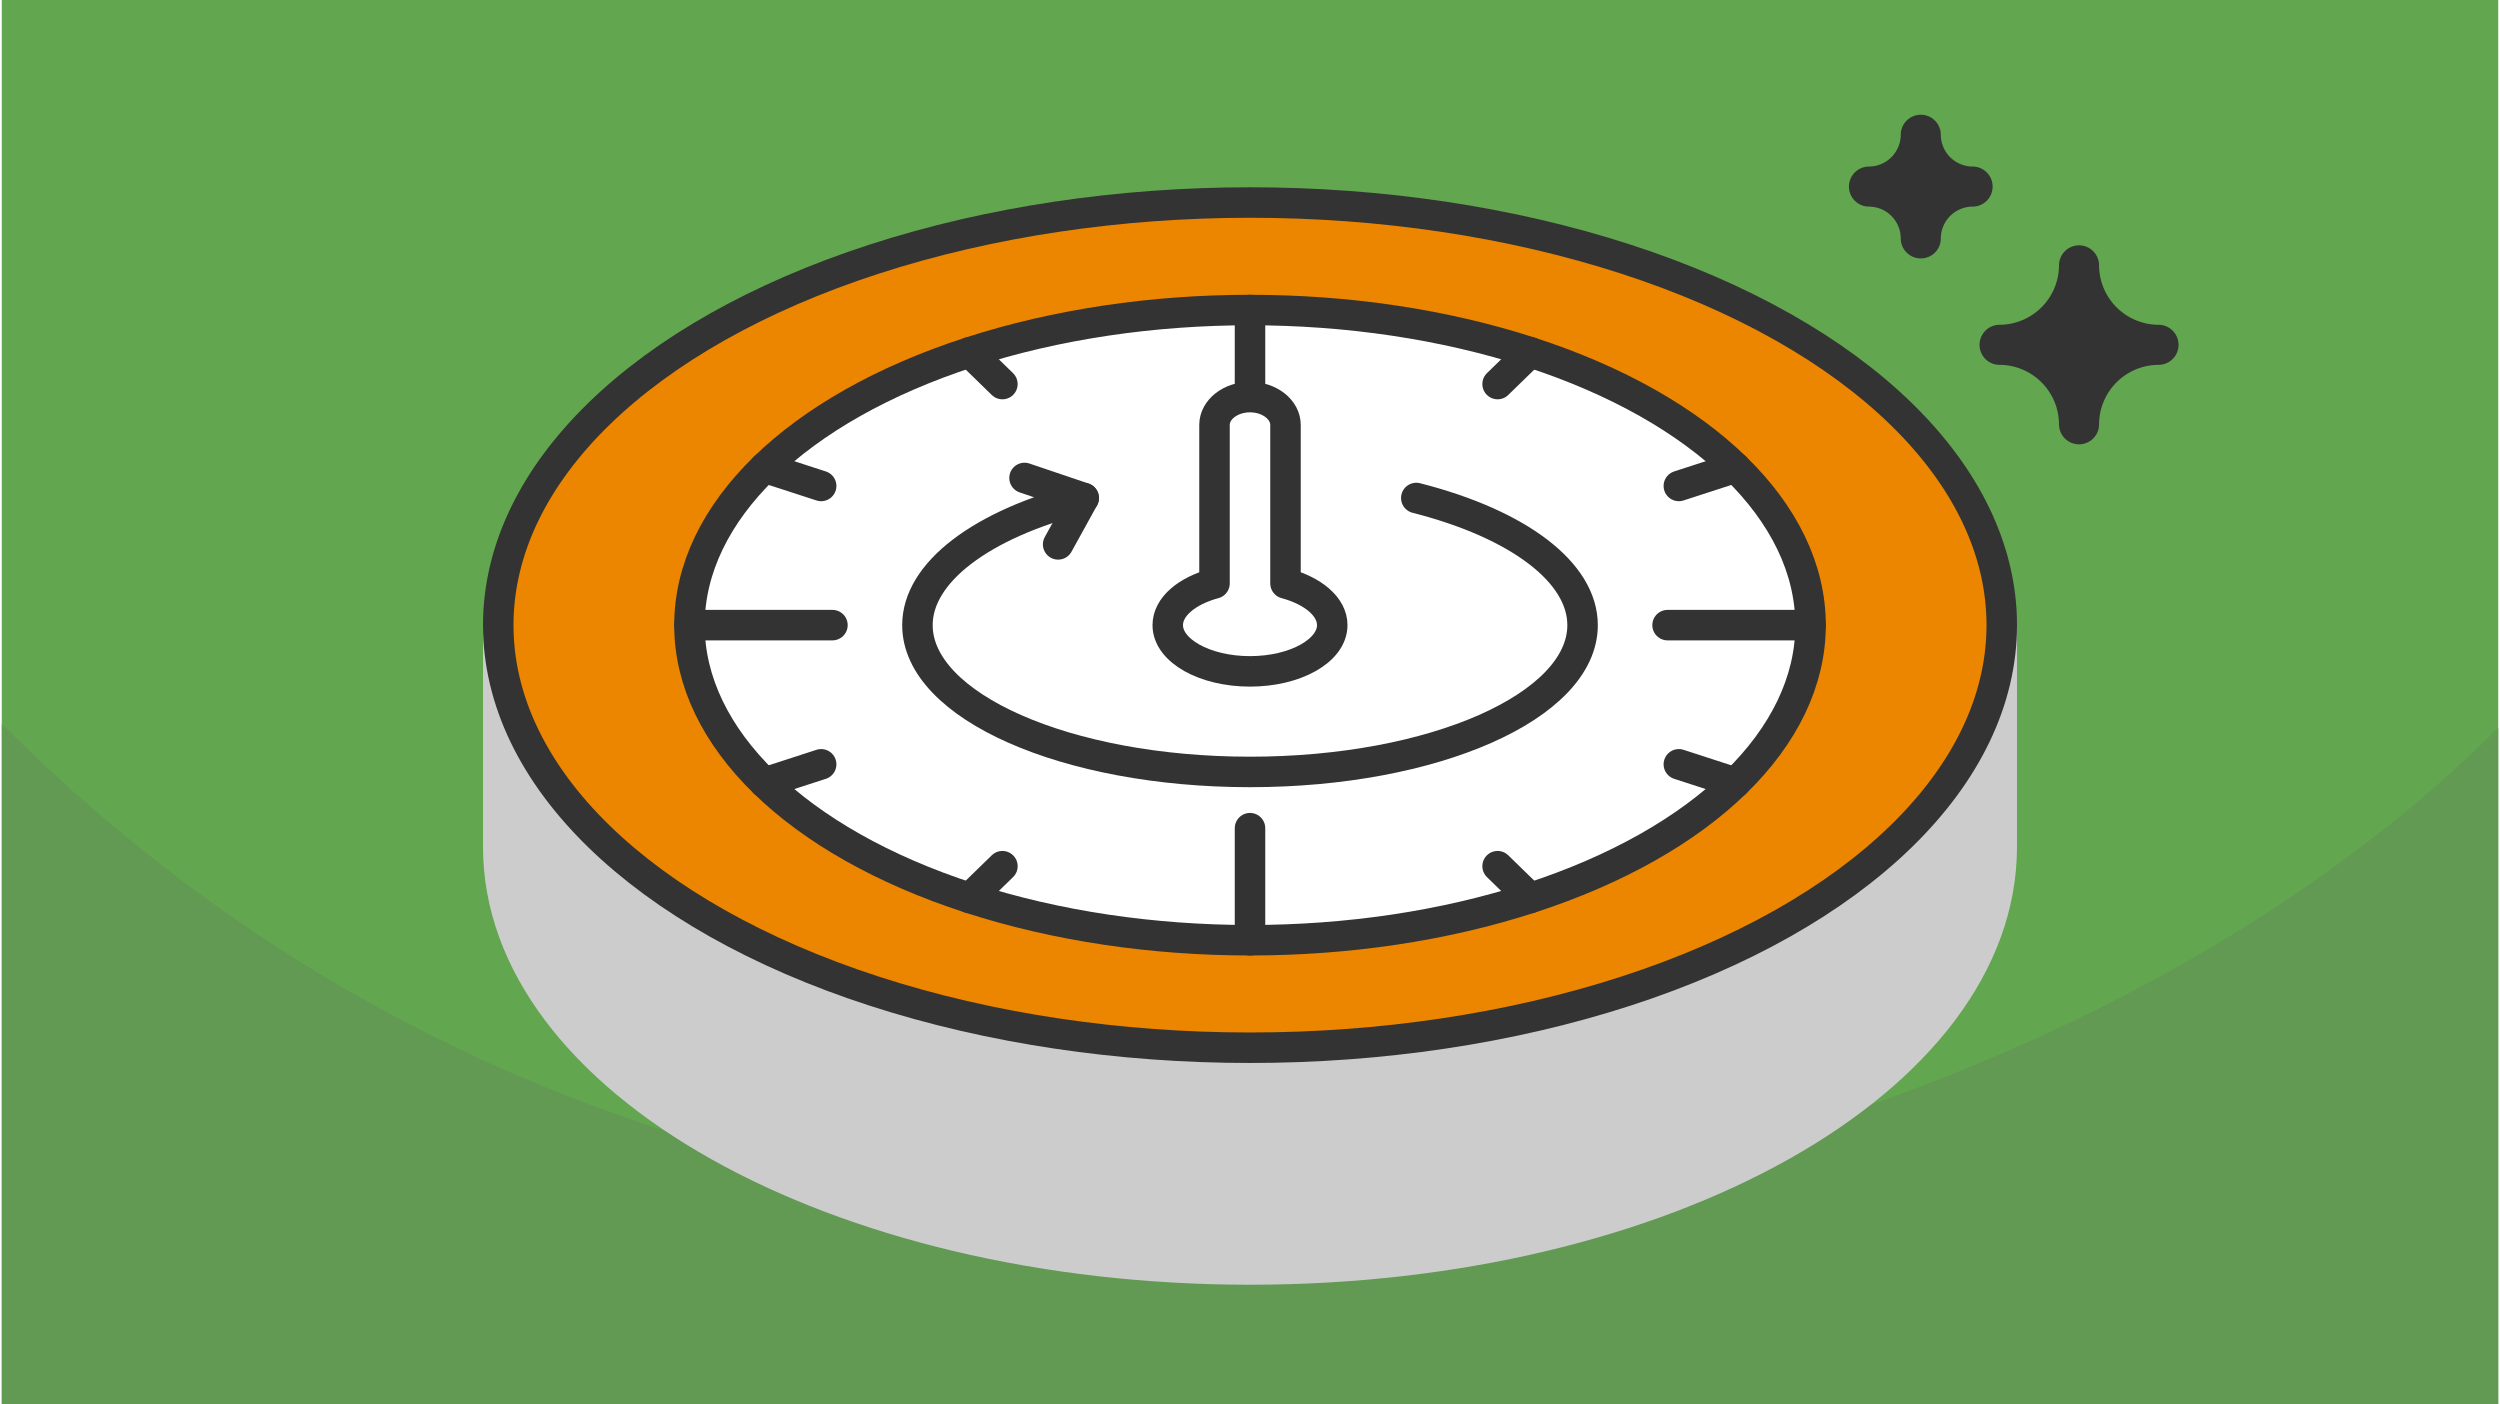
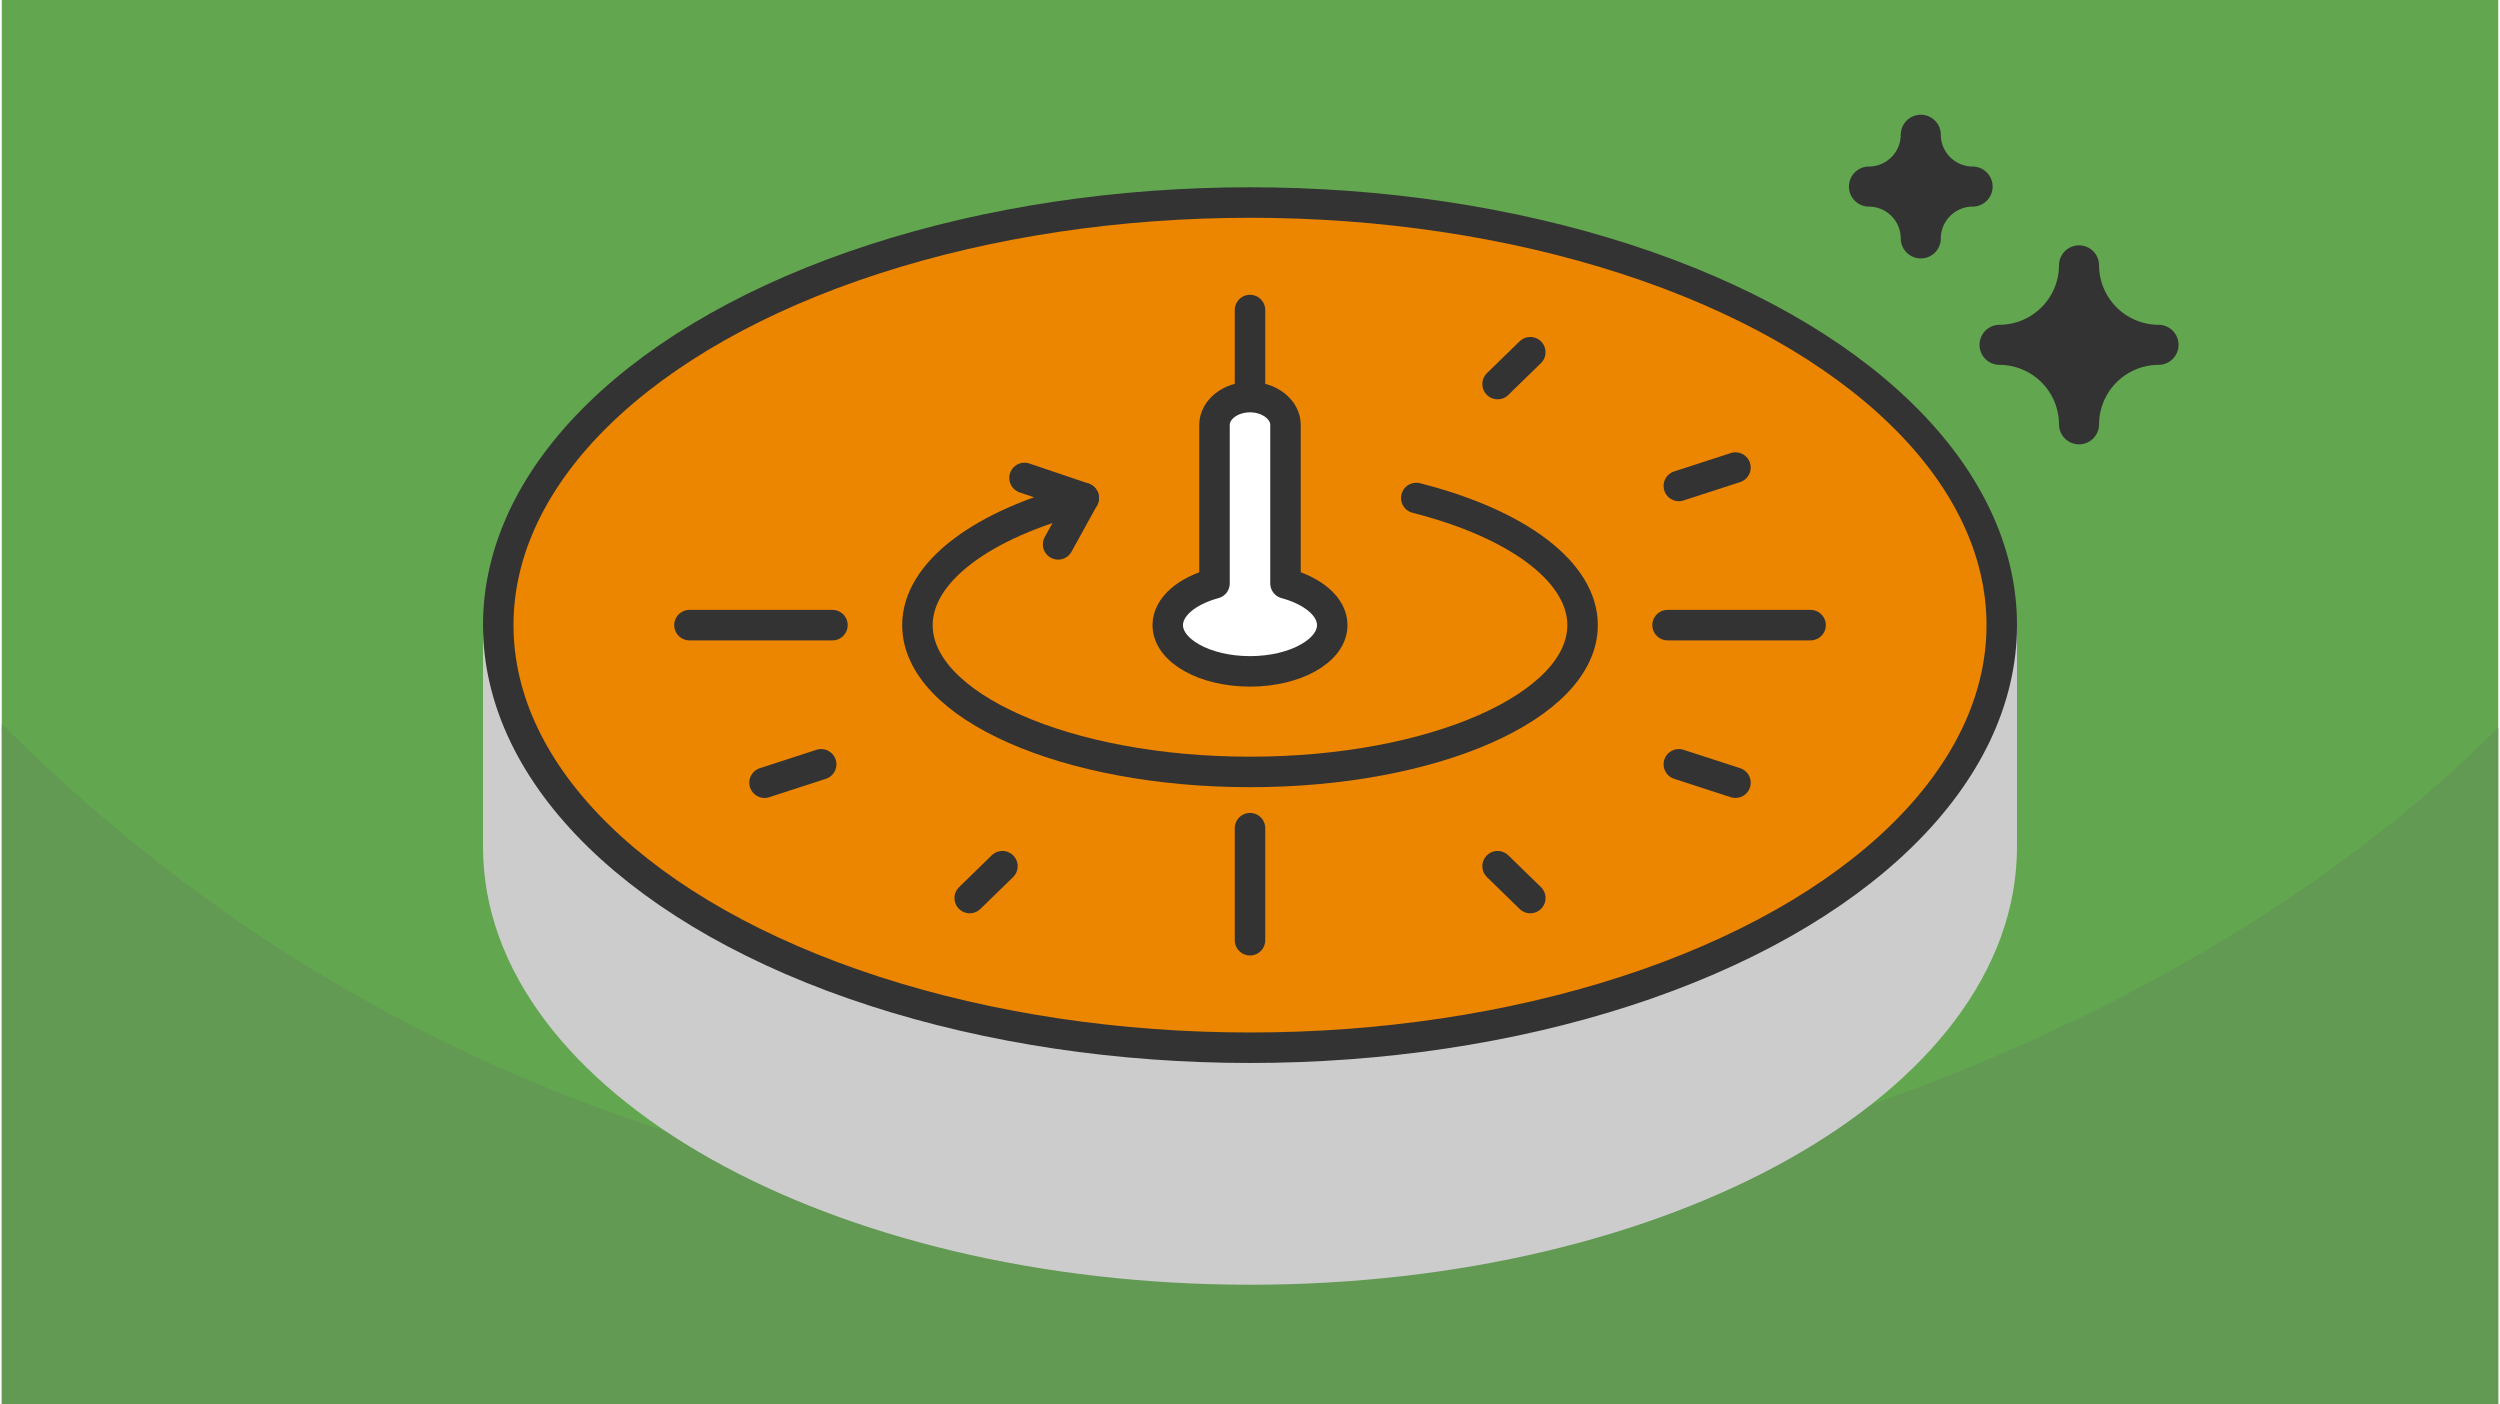
<svg xmlns="http://www.w3.org/2000/svg" width="470" height="264" viewBox="0 0 188.803 106.202" shape-rendering="geometricPrecision" image-rendering="optimizeQuality" fill-rule="evenodd">
  <style>.K{stroke-linejoin:round}.L{stroke-miterlimit:2.613}.M{stroke-linecap:round}</style>
  <path d="M188.803 0H0v106.202h188.803z" fill="#62a64f" />
  <path d="M188.803 55.045c-24.999 24.999-65.834 37.132-94.401 37.132-31.969 0-66.254-9.276-94.402-37.424v51.449h188.803V55.045z" fill="#629953" />
  <path d="M157.1 20.069h0a6.03 6.03 0 0 1-6.01 6.009v.001a6.03 6.03 0 0 1 6.01 6.01h0a6.03 6.03 0 0 1 6.01-6.01v-.001a6.03 6.03 0 0 1-6.01-6.009zm-11.968-9.877h0a3.93 3.93 0 0 1-3.919 3.918v.001a3.93 3.93 0 0 1 3.919 3.918h0a3.93 3.93 0 0 1 3.918-3.918v-.001a3.93 3.93 0 0 1-3.918-3.918z" stroke="#333" stroke-width="3.029" fill="#333" class="K L" />
  <g stroke-width="2.306" class="K">
    <path d="M94.402 32.089c20.457 0 38.387 6.074 48.402 15.189h8.451v16.771c0 17.652-25.454 31.961-56.853 31.961S37.548 81.701 37.548 64.049V47.278H46c10.014-9.115 27.945-15.189 48.402-15.189z" stroke="#ccc" fill="#ccc" class="L" />
    <g stroke="#333">
      <ellipse cx="94.402" cy="47.278" rx="56.854" ry="31.961" fill="#ec8500" />
-       <ellipse cx="94.402" cy="47.278" rx="42.394" ry="23.831" fill="#fff" />
      <g class="L">
        <g fill="none" class="M">
          <path d="M94.402 23.447v8.474m42.394 15.357h-10.815M94.402 71.109v-8.475M52.008 47.278h10.814m52.777-20.639l-2.472 2.407" />
          <path d="M131.116 35.362l-4.282 1.39m4.282 22.442l-4.282-1.39m-11.235 10.113l-2.472-2.408m-39.922 2.408l2.472-2.408m-17.99-6.315l4.282-1.39" />
-           <path d="M57.687 35.362l4.282 1.39m11.236-10.113l2.471 2.407" />
        </g>
        <path d="M97.086 44.122c2.092.564 3.536 1.765 3.536 3.156 0 1.931-2.785 3.497-6.22 3.497s-6.221-1.566-6.221-3.497c0-1.391 1.445-2.592 3.536-3.156V32.135c0-1.157 1.208-2.104 2.685-2.104h0c1.476 0 2.684.947 2.684 2.104v11.987z" fill="#fff" />
        <g fill="none" class="M">
          <path d="M106.978 37.663c7.782 1.983 12.576 5.648 12.576 9.615 0 6.132-11.261 11.103-25.152 11.103S69.25 53.41 69.25 47.278c0-3.967 4.794-7.632 12.576-9.615" />
          <path d="M77.349 36.147l4.477 1.516-1.935 3.508" />
        </g>
      </g>
    </g>
  </g>
</svg>